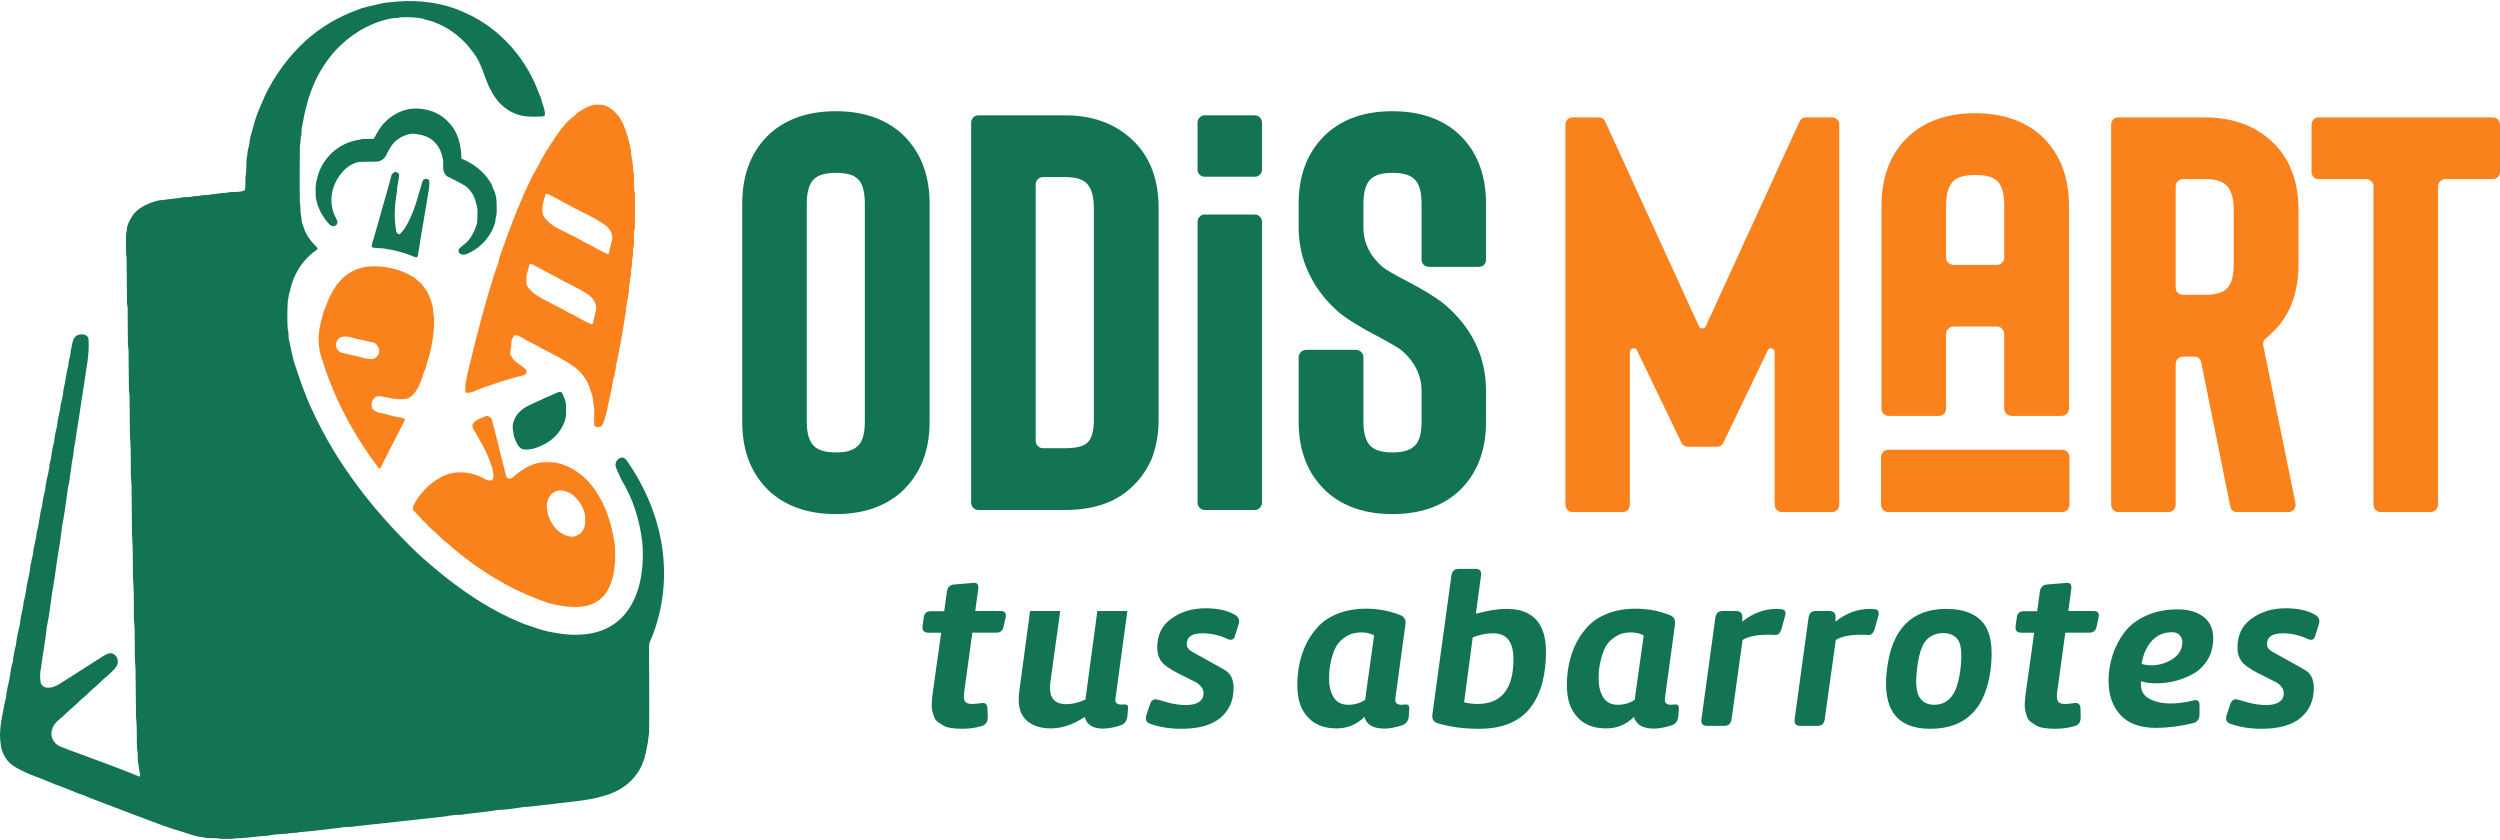
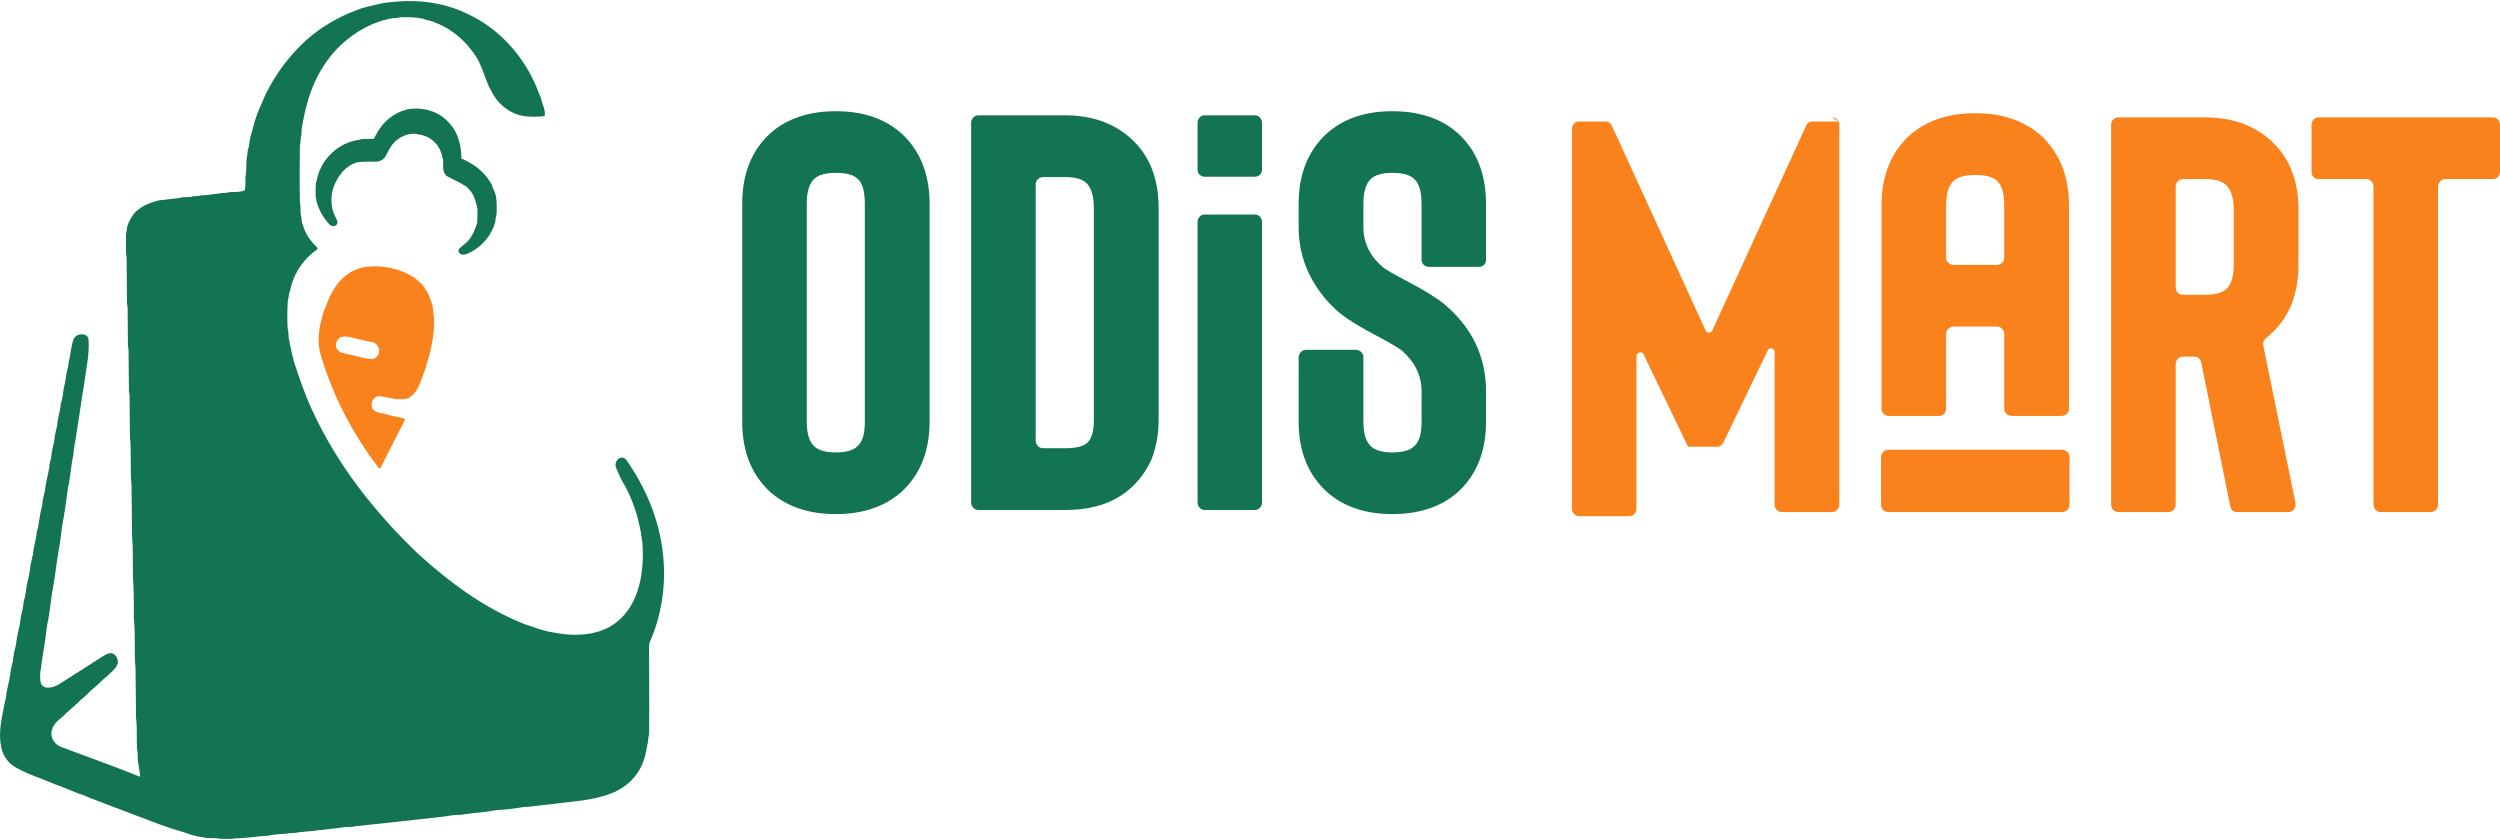
<svg xmlns="http://www.w3.org/2000/svg" xml:space="preserve" width="250px" height="84px" version="1.1" style="shape-rendering:geometricPrecision; text-rendering:geometricPrecision; image-rendering:optimizeQuality; fill-rule:evenodd; clip-rule:evenodd" viewBox="0 0 249.76 83.72">
  <defs>
    <style type="text/css"> .fil2 {fill:#137454;fill-rule:nonzero} .fil0 {fill:#137454;fill-rule:nonzero} .fil1 {fill:#FA821D;fill-rule:nonzero} </style>
  </defs>
  <g id="Capa_x0020_1">
    <g id="_2164081615056">
      <g>
        <path class="fil0" d="M39.74 0.05c2.32,-0.18 4.69,0.16 6.8,1.16 3.44,1.53 6.09,4.59 7.34,8.12 0.15,0.25 0.22,0.53 0.27,0.81 0.15,0.42 0.34,0.85 0.28,1.3 -0.11,0.05 -0.23,0.1 -0.36,0.1 -0.87,0.04 -1.79,0.06 -2.61,-0.29 -1.05,-0.41 -1.89,-1.27 -2.39,-2.27 -0.48,-0.84 -0.7,-1.79 -1.11,-2.66 -0.28,-0.73 -0.8,-1.33 -1.28,-1.93 -0.88,-0.98 -1.99,-1.78 -3.22,-2.24 -0.39,-0.2 -0.84,-0.21 -1.23,-0.39 -0.74,-0.15 -1.5,-0.16 -2.26,-0.13 -0.22,0.07 -0.44,0.08 -0.66,0.08 -1.94,0.3 -3.73,1.28 -5.17,2.61 -1.83,1.68 -3.01,3.99 -3.58,6.39 -0.15,0.57 -0.25,1.15 -0.36,1.73 -0.12,0.38 -0.02,0.8 -0.15,1.18 -0.04,0.28 0,0.57 -0.09,0.84 -0.02,1.89 -0.04,3.79 0,5.68 0.1,0.39 0.03,0.8 0.09,1.19 0.11,0.34 0.03,0.72 0.21,1.04 0.22,0.86 0.75,1.61 1.39,2.22 0.1,0.07 0.1,0.21 -0.01,0.27 -1.39,0.95 -2.37,2.49 -2.67,4.14 -0.16,0.3 -0.11,0.65 -0.22,0.97 -0.05,0.92 -0.06,1.84 -0.01,2.76 0.13,0.39 0.04,0.8 0.15,1.19 0.13,0.71 0.3,1.4 0.47,2.1 0.54,1.63 1.08,3.26 1.81,4.81 2.49,5.48 6.29,10.28 10.62,14.42 3.16,2.86 6.66,5.46 10.66,7.02 0.25,0.08 0.5,0.16 0.75,0.25 0.72,0.26 1.45,0.49 2.26,0.6 0.74,0.13 1.45,0.22 2.2,0.19 5.38,-0.06 6.88,-4.79 6.51,-9.25l-0.01 -0.06 -0.01 -0.07c-0.27,-2.14 -0.93,-4.26 -2.06,-6.09 -0.03,-0.07 -0.06,-0.13 -0.09,-0.2 -0.3,-0.63 -0.51,-1.08 -0.51,-1.26 -0.02,-0.43 0.38,-0.88 0.83,-0.74 0.17,0.1 0.31,0.26 0.41,0.43 4.44,6.51 4.28,13.16 2.23,17.88 -0.11,0.2 -0.12,0.43 -0.12,0.65 0,2.76 0.05,5.53 0.01,8.29 0.03,0.37 -0.11,0.73 -0.11,1.1 -0.16,0.7 -0.22,1.42 -0.51,2.08 -0.5,1.39 -1.67,2.49 -3.03,3.04 -1.99,0.81 -4.16,0.85 -6.25,1.15 -0.9,0.07 -1.79,0.24 -2.69,0.27 -0.87,0.15 -1.73,0.26 -2.61,0.3 -1.2,0.22 -2.41,0.28 -3.61,0.47 -0.54,0 -1.07,0.06 -1.6,0.17 -2.99,0.32 -5.98,0.67 -8.97,0.98 -0.47,0.12 -0.97,0.02 -1.44,0.14 -1.39,0.15 -2.76,0.35 -4.15,0.45 -0.39,0.12 -0.81,0.03 -1.2,0.15 -0.64,0.03 -1.28,0.06 -1.91,0.2 -1.06,0.04 -2.1,0.26 -3.17,0.26 -0.53,0.1 -1.07,0.06 -1.6,0.05 -0.56,-0.14 -1.16,0.02 -1.71,-0.15 -0.67,-0.07 -1.32,-0.29 -1.95,-0.51 -1.54,-0.43 -3.02,-1.02 -4.51,-1.58 -1.48,-0.55 -2.96,-1.14 -4.44,-1.69 -0.52,-0.17 -1,-0.46 -1.54,-0.59 -0.79,-0.32 -1.57,-0.65 -2.37,-0.93 -1.31,-0.58 -2.71,-0.98 -3.95,-1.71 -0.83,-0.46 -1.37,-1.37 -1.46,-2.31 -0.17,-1.05 0.01,-2.11 0.21,-3.14 0.1,-0.49 0.17,-0.98 0.31,-1.46 0.05,-0.77 0.31,-1.51 0.42,-2.26 0.04,-0.5 0.16,-0.98 0.29,-1.46 0.04,-0.53 0.15,-1.05 0.29,-1.56 0.08,-0.74 0.24,-1.47 0.42,-2.2 0.02,-0.7 0.31,-1.37 0.34,-2.07 0.15,-0.54 0.26,-1.09 0.31,-1.65 0.13,-0.67 0.34,-1.33 0.38,-2.02 0.1,-0.38 0.14,-0.76 0.26,-1.14 0.03,-0.73 0.32,-1.42 0.36,-2.16 0.27,-0.85 0.27,-1.76 0.54,-2.62 0.05,-0.55 0.16,-1.1 0.31,-1.64 0.05,-0.77 0.3,-1.5 0.42,-2.26 -0.01,-0.33 0.11,-0.64 0.18,-0.95 0.04,-0.55 0.16,-1.08 0.3,-1.61 0.04,-0.56 0.17,-1.11 0.31,-1.65 0.02,-0.71 0.31,-1.37 0.34,-2.07 0.15,-0.53 0.26,-1.07 0.3,-1.61 0.22,-0.72 0.22,-1.48 0.46,-2.2 0,-0.55 0.25,-1.06 0.25,-1.61 0.16,-0.47 0.12,-1.05 0.51,-1.41 0.37,-0.27 1.13,-0.28 1.26,0.26 0.13,1.54 -0.25,3.05 -0.44,4.57 -0.27,1.6 -0.48,3.21 -0.75,4.81 -0.07,0.76 -0.29,1.5 -0.33,2.27 -0.24,1.09 -0.28,2.22 -0.54,3.31 -0.16,1.3 -0.35,2.59 -0.59,3.88 -0.12,1.11 -0.3,2.21 -0.49,3.32 -0.16,1.08 -0.28,2.17 -0.5,3.25 -0.15,1.13 -0.28,2.26 -0.52,3.37 -0.13,1.4 -0.42,2.77 -0.59,4.17 -0.12,0.43 -0.08,0.89 -0.04,1.33 0.05,0.37 0.41,0.63 0.78,0.57 0.36,0.04 0.66,-0.14 0.97,-0.27 1.31,-0.82 2.61,-1.67 3.92,-2.5 0.42,-0.23 0.79,-0.59 1.29,-0.67 0.52,-0.01 0.86,0.58 0.74,1.06 -0.17,0.52 -0.65,0.82 -1,1.2 -0.42,0.31 -0.77,0.7 -1.16,1.05 -0.54,0.4 -0.96,0.94 -1.51,1.35 -0.59,0.6 -1.26,1.11 -1.85,1.71 -0.41,0.33 -0.86,0.68 -1.01,1.22 -0.2,0.48 -0.04,1.07 0.34,1.43 0.37,0.38 0.92,0.45 1.39,0.67 2.35,0.87 4.71,1.72 7.03,2.66 0.05,-0.38 -0.11,-0.73 -0.12,-1.1 -0.18,-0.54 -0.02,-1.12 -0.17,-1.66 -0.06,-1.05 0.03,-2.12 -0.1,-3.16 -0.01,-1.64 -0.04,-3.28 -0.05,-4.92 -0.16,-1.61 0.01,-3.25 -0.16,-4.87 -0.03,-1.32 0.03,-2.65 -0.09,-3.96 -0.04,-1.51 0.02,-3.02 -0.1,-4.52 -0.01,-1.64 -0.04,-3.28 -0.05,-4.92 -0.16,-1.61 0.01,-3.25 -0.16,-4.87 -0.01,-1.39 -0.03,-2.78 -0.04,-4.17 0,-0.13 -0.05,-0.26 -0.06,-0.39 -0.01,-1.37 -0.03,-2.75 -0.04,-4.12 0,-0.14 -0.05,-0.26 -0.06,-0.4 -0.01,-1.27 -0.02,-2.55 -0.03,-3.82 0,-0.13 -0.06,-0.26 -0.06,-0.39 -0.01,-1.49 -0.03,-2.98 -0.04,-4.48 -0.11,-0.76 -0.05,-1.53 -0.06,-2.3 -0.02,-0.18 0.04,-0.34 0.07,-0.5 0.01,-0.62 0.36,-1.17 0.69,-1.67 0.65,-0.76 1.62,-1.15 2.57,-1.37 0.71,-0.06 1.4,-0.18 2.11,-0.25 0.4,-0.13 0.83,-0.01 1.23,-0.14 0.22,-0.05 0.45,-0.01 0.67,-0.06 0.4,-0.12 0.82,-0.02 1.21,-0.15 0.48,-0.01 0.94,-0.15 1.42,-0.14 0.62,-0.18 1.34,0.02 1.91,-0.27 0.08,-0.44 0.02,-0.93 0.06,-1.38 0.13,-0.62 0.04,-1.26 0.12,-1.88 0.1,-0.24 0.04,-0.51 0.12,-0.76 0.14,-0.45 0.16,-0.92 0.26,-1.38 0.24,-0.69 0.36,-1.42 0.63,-2.1 0.22,-0.66 0.55,-1.27 0.8,-1.92 0.99,-2.07 2.37,-3.95 4.07,-5.51 1.49,-1.35 3.27,-2.39 5.16,-3.08 0.69,-0.3 1.44,-0.4 2.17,-0.59 0.61,-0.17 1.25,-0.18 1.88,-0.25z" />
-         <path class="fil1" d="M59.18 10.4c0.3,-0.07 0.61,-0.01 0.92,-0.03 0.75,0.09 1.3,0.66 1.77,1.21 0.62,0.98 0.92,2.16 1.16,3.28 0,0.66 0.25,1.3 0.21,1.96 0.21,0.79 0.01,1.62 0.19,2.41 0.01,1.15 0.02,2.31 0,3.46 -0.23,0.67 0.05,1.4 -0.19,2.06 -0.03,0.29 0.03,0.58 -0.03,0.87 -0.17,0.33 0.01,0.72 -0.13,1.06 -0.12,0.32 0.05,0.69 -0.12,1 -0.07,0.19 0.02,0.41 -0.05,0.6 -0.18,0.34 0.03,0.76 -0.16,1.1 -0.04,0.15 0.02,0.32 -0.07,0.47 -0.1,0.17 0.01,0.39 -0.08,0.57 -0.16,0.29 0.02,0.64 -0.13,0.92 -0.25,1.63 -0.53,3.25 -0.87,4.86 -0.15,0.27 0,0.59 -0.17,0.84 0.02,0.4 -0.23,0.75 -0.22,1.14 -0.15,0.22 -0.02,0.51 -0.16,0.73 -0.1,0.73 -0.32,1.43 -0.44,2.15 -0.18,0.5 -0.21,1.09 -0.6,1.49 -0.23,-0.02 -0.5,0.09 -0.64,-0.15 -0.07,-0.73 0.09,-1.51 -0.11,-2.24 0.03,-0.61 -0.25,-1.17 -0.43,-1.75 -0.28,-0.69 -0.74,-1.27 -1.31,-1.75 -1.05,-0.78 -2.22,-1.36 -3.39,-1.94 -0.57,-0.39 -1.24,-0.61 -1.81,-1 -0.32,-0.16 -0.63,-0.4 -1.01,-0.3 -0.04,0.23 -0.23,0.42 -0.22,0.66 0.04,0.46 -0.21,0.91 -0.07,1.35 0.1,0.09 0.16,0.21 0.22,0.33 0.37,0.43 0.91,0.66 1.29,1.07 0.1,0.1 0.07,0.26 0.04,0.38 -0.16,0.21 -0.44,0.2 -0.67,0.28 -1.23,0.31 -2.42,0.72 -3.61,1.13 -0.59,0.18 -1.14,0.59 -1.78,0.52 -0.01,-0.38 -0.08,-0.79 0.06,-1.16 0.13,-1.02 0.47,-2.01 0.69,-3.02 0.48,-1.96 1,-3.9 1.56,-5.84 0.31,-0.97 0.56,-1.96 0.95,-2.91 0.16,-0.92 0.6,-1.76 0.86,-2.66 0.34,-0.85 0.65,-1.71 0.99,-2.56 0.06,-0.3 0.29,-0.53 0.34,-0.83 0.1,-0.24 0.25,-0.47 0.3,-0.73 0.45,-0.84 0.75,-1.75 1.28,-2.55 0.42,-0.84 0.89,-1.66 1.4,-2.45 0.66,-0.98 1.27,-2.03 2.21,-2.78 0.22,-0.12 0.36,-0.33 0.55,-0.48 0.45,-0.33 0.95,-0.6 1.48,-0.77zm-4.66 8.86l0 0c-0.2,0.72 -0.51,1.5 -0.22,2.24 0.4,0.57 0.99,1.02 1.62,1.31 0.59,0.29 1.18,0.59 1.77,0.89 0.65,0.42 1.4,0.69 2.05,1.11 0.33,0.15 0.64,0.36 0.99,0.48 0.13,-0.08 0.15,-0.2 0.14,-0.34 0.13,-0.38 0.18,-0.77 0.29,-1.15 0.08,-0.51 -0.21,-0.97 -0.56,-1.31 -0.42,-0.31 -0.87,-0.58 -1.32,-0.84 -1.5,-0.73 -2.96,-1.52 -4.42,-2.32 -0.1,-0.07 -0.22,-0.07 -0.34,-0.07zm-1.61 7.03l0 0c-0.12,0.35 -0.17,0.72 -0.31,1.07 -0.01,0.3 -0.01,0.61 0,0.91 0.08,0.41 0.47,0.64 0.73,0.94 1.06,0.75 2.29,1.2 3.39,1.88 0.83,0.36 1.56,0.9 2.41,1.22 0.06,-0.07 0.16,-0.12 0.13,-0.23 0.04,-0.33 0.18,-0.65 0.22,-0.99 0.3,-0.68 -0.19,-1.4 -0.74,-1.78 -1.01,-0.69 -2.17,-1.12 -3.21,-1.76 -0.69,-0.32 -1.32,-0.73 -2.01,-1.06 -0.19,-0.09 -0.37,-0.26 -0.61,-0.2z" />
        <path class="fil0" d="M40.82 10.8c1.44,-0.22 3.04,0.22 4.02,1.35 0.94,0.94 1.24,2.31 1.26,3.6 1.15,0.46 2.21,1.25 2.86,2.32 0.14,0.18 0.24,0.38 0.27,0.61 0.45,0.73 0.39,1.63 0.39,2.45 0.01,0.3 -0.15,0.57 -0.13,0.87 -0.34,1.39 -1.34,2.57 -2.63,3.17 -0.31,0.19 -0.85,0.3 -1.04,-0.1 -0.1,-0.31 0.25,-0.48 0.43,-0.66 0.77,-0.52 1.17,-1.41 1.42,-2.26 0.01,-0.68 0.13,-1.4 -0.14,-2.04 -0.12,-0.6 -0.47,-1.14 -0.92,-1.55 -0.61,-0.42 -1.31,-0.7 -1.96,-1.06 -0.53,-0.4 -0.33,-1.11 -0.39,-1.69 -0.15,-0.61 -0.35,-1.26 -0.84,-1.69 -0.42,-0.46 -1.03,-0.72 -1.64,-0.79 -0.68,-0.2 -1.4,0.06 -1.96,0.43 -0.59,0.38 -0.94,1.02 -1.23,1.63 -0.18,0.41 -0.64,0.69 -1.08,0.66 -0.56,0 -1.11,0 -1.66,0.03 -1.3,0.28 -2.18,1.45 -2.58,2.66 -0.28,0.99 -0.21,2.1 0.32,2.99 0.05,0.16 0.19,0.33 0.09,0.49 -0.07,0.34 -0.58,0.35 -0.77,0.1 -0.69,-0.74 -1.2,-1.68 -1.36,-2.68 -0.02,-0.61 -0.08,-1.23 0.11,-1.82 0.37,-1.85 1.86,-3.4 3.69,-3.85 0.28,-0.08 0.57,-0.09 0.85,-0.19 0.38,0 0.77,0.01 1.15,-0.02 0.31,-0.59 0.63,-1.18 1.11,-1.65 0.63,-0.67 1.47,-1.12 2.36,-1.31z" />
-         <path class="fil0" d="M39.39 17.1c0.19,-0.1 0.34,0.08 0.48,0.18 0.01,0.58 -0.21,1.13 -0.21,1.7 -0.22,1.29 -0.32,2.63 -0.09,3.92 0,0.2 0.16,0.45 0.38,0.39 0.38,-0.36 0.65,-0.82 0.88,-1.29 0.66,-1.25 0.96,-2.65 1.38,-3.99 0.1,-0.28 0.52,-0.33 0.67,-0.08 0.08,0.66 -0.13,1.31 -0.21,1.96 -0.26,1.65 -0.58,3.29 -0.82,4.95 -0.1,0.25 -0.02,0.54 -0.18,0.77 -0.22,0.01 -0.41,-0.11 -0.61,-0.19 -0.79,-0.28 -1.6,-0.54 -2.44,-0.64 -0.48,-0.14 -1,-0.03 -1.48,-0.18 -0.01,-0.25 0.06,-0.5 0.15,-0.73 0.58,-2.11 1.22,-4.2 1.78,-6.3 0,-0.21 0.16,-0.36 0.32,-0.47z" />
        <path class="fil1" d="M36.5 26.56c1.72,-0.21 3.54,0.17 4.98,1.14 0.2,0.16 0.35,0.37 0.58,0.49 0.39,0.51 0.82,1.05 0.96,1.7 0.29,0.57 0.24,1.22 0.35,1.84 0.04,1.6 -0.3,3.19 -0.79,4.71 -0.03,0.37 -0.29,0.67 -0.34,1.04 -0.32,0.83 -0.63,1.79 -1.48,2.22 -0.97,0.26 -1.95,-0.11 -2.9,-0.23 -0.64,0.03 -0.93,0.84 -0.6,1.34 0.25,0.21 0.56,0.38 0.91,0.37 0.6,0.15 1.2,0.35 1.82,0.43 0.17,0.08 0.38,0.03 0.48,0.22 -0.78,1.49 -1.53,2.99 -2.29,4.48 -0.11,0.15 -0.09,0.47 -0.35,0.35 -2.51,-3.31 -4.5,-7.03 -5.7,-11.01 -0.33,-0.93 -0.37,-1.95 -0.21,-2.92 0.09,-0.62 0.3,-1.22 0.45,-1.84 0.03,-0.07 0.08,-0.13 0.12,-0.2 0.44,-1.32 1.12,-2.64 2.29,-3.44 0.52,-0.36 1.11,-0.57 1.72,-0.69zm-2.42 7.01l0 0c-0.37,0.16 -0.57,0.58 -0.52,0.97 0.12,0.32 0.38,0.61 0.74,0.63 0.62,0.18 1.27,0.28 1.9,0.46 0.47,0.06 1.08,0.34 1.44,-0.1 0.53,-0.47 0.13,-1.4 -0.53,-1.47 -0.37,0 -0.69,-0.19 -1.06,-0.22 -0.65,-0.09 -1.31,-0.45 -1.97,-0.27z" />
-         <path class="fil0" d="M55.76 39.09c0.14,-0.07 0.35,-0.05 0.42,0.1 0.14,0.37 0.34,0.72 0.36,1.12 0.02,0.42 0.03,0.84 -0.01,1.26 -0.26,1.22 -1.16,2.26 -2.28,2.78 -0.64,0.31 -1.35,0.57 -2.08,0.42 -0.49,-0.27 -0.65,-0.81 -0.83,-1.3 -0.04,-0.44 -0.21,-0.89 -0.06,-1.32 0.18,-0.83 0.86,-1.44 1.61,-1.77 0.54,-0.29 1.13,-0.49 1.67,-0.78 0.42,-0.12 0.78,-0.38 1.2,-0.51z" />
-         <path class="fil1" d="M48.44 41.51c0.35,-0.16 0.68,0.12 0.74,0.46 0.46,1.72 0.86,3.45 1.3,5.16 0.03,0.2 0.08,0.42 0.24,0.55 0.18,0.06 0.4,0.05 0.53,-0.1 0.82,-0.74 1.8,-1.38 2.92,-1.49 0.42,-0.03 0.84,-0.02 1.26,0.01 1.35,0.24 2.56,1.02 3.46,2.03 1.47,1.72 2.23,3.95 2.52,6.16 0.23,2.8 -0.28,6.25 -3.83,6.24 -0.57,0.04 -1.13,-0.05 -1.69,-0.15 -1.13,-0.14 -2.17,-0.64 -3.23,-1.05 -2.96,-1.29 -5.68,-3.11 -8.09,-5.26 -0.52,-0.36 -0.89,-0.89 -1.4,-1.25 -0.66,-0.64 -1.29,-1.3 -1.9,-1.98 -0.12,-0.33 0.16,-0.59 0.27,-0.87 0.59,-0.94 1.39,-1.77 2.37,-2.31 1.15,-0.73 2.64,-0.72 3.88,-0.22 0.46,0.15 0.87,0.57 1.39,0.44 0.26,-0.41 0.02,-0.89 -0.01,-1.33 -0.18,-0.23 -0.16,-0.53 -0.31,-0.78 -0.33,-0.89 -0.82,-1.7 -1.28,-2.53 -0.17,-0.28 -0.41,-0.57 -0.38,-0.92 0.22,-0.48 0.8,-0.6 1.24,-0.81zm7.23 7.43c-0.72,0.16 -1.09,0.98 -1.04,1.66 0.05,0.98 0.57,1.93 1.35,2.51 0.44,0.28 0.96,0.48 1.48,0.37 0.25,-0.15 0.57,-0.21 0.7,-0.5 0.4,-0.47 0.3,-1.12 0.28,-1.68 -0.19,-0.83 -0.69,-1.58 -1.38,-2.08 -0.43,-0.21 -0.9,-0.44 -1.39,-0.28z" />
      </g>
      <g>
        <g>
          <path class="fil2" d="M90.04 13.21c1.89,1.73 2.83,4.08 2.83,7.05l0 21.77c0,2.96 -0.94,5.3 -2.83,7.03 -1.67,1.47 -3.85,2.2 -6.53,2.2 -2.7,0 -4.88,-0.73 -6.55,-2.2 -1.87,-1.71 -2.81,-4.05 -2.81,-7.03l0 -21.77c0,-2.99 0.94,-5.34 2.81,-7.05 1.67,-1.47 3.85,-2.2 6.55,-2.2 2.68,0 4.86,0.73 6.53,2.2zm-3.64 28.82l0 -21.77c0,-1.27 -0.25,-2.11 -0.74,-2.51 -0.4,-0.39 -1.12,-0.58 -2.15,-0.58 -0.99,0 -1.7,0.19 -2.14,0.58 -0.52,0.46 -0.77,1.29 -0.77,2.51l0 21.77c0,1.2 0.25,2.02 0.77,2.48 0.44,0.39 1.15,0.59 2.14,0.59 1,0 1.7,-0.2 2.12,-0.59 0.51,-0.4 0.77,-1.23 0.77,-2.48zm38.96 -20.7c0.21,0 0.38,0.07 0.51,0.22 0.14,0.14 0.21,0.32 0.21,0.52l0 28.04c0,0.19 -0.07,0.37 -0.21,0.52 -0.13,0.14 -0.3,0.22 -0.51,0.22l-5.01 0c-0.2,0 -0.37,-0.08 -0.5,-0.22 -0.15,-0.15 -0.21,-0.33 -0.21,-0.52l0 -28.04c0,-0.2 0.06,-0.38 0.21,-0.52 0.13,-0.15 0.3,-0.22 0.5,-0.22l5.01 0zm0 -9.91c0.21,0 0.38,0.07 0.51,0.22 0.14,0.15 0.21,0.32 0.21,0.52l0 4.68c0,0.2 -0.07,0.37 -0.21,0.51 -0.13,0.14 -0.3,0.21 -0.51,0.21l-5.01 0c-0.2,0 -0.37,-0.07 -0.5,-0.21 -0.15,-0.14 -0.21,-0.31 -0.21,-0.51l0 -4.68c0,-0.2 0.06,-0.37 0.21,-0.52 0.13,-0.15 0.3,-0.22 0.5,-0.22l5.01 0zm17.41 15.14c-0.21,0 -0.38,-0.06 -0.53,-0.2 -0.15,-0.14 -0.22,-0.31 -0.22,-0.51l0 -5.59c0,-1.25 -0.26,-2.09 -0.77,-2.51 -0.42,-0.39 -1.14,-0.58 -2.15,-0.58 -0.97,0 -1.68,0.19 -2.12,0.58 -0.51,0.46 -0.77,1.29 -0.77,2.51l0 2.34c0,1.58 0.67,2.92 1.98,4.02 0.33,0.25 1.05,0.67 2.13,1.24 1.87,0.97 3.2,1.79 3.99,2.44 2.77,2.35 4.15,5.25 4.15,8.68l0 3.05c0,2.98 -0.94,5.32 -2.81,7.03 -1.66,1.47 -3.85,2.2 -6.55,2.2 -2.68,0 -4.86,-0.73 -6.52,-2.2 -1.9,-1.73 -2.84,-4.07 -2.84,-7.03l0 -6.43c0,-0.21 0.08,-0.38 0.22,-0.53 0.15,-0.14 0.33,-0.22 0.52,-0.22l4.99 0c0.2,0 0.37,0.08 0.52,0.22 0.15,0.15 0.22,0.32 0.22,0.53l0 6.43c0,1.2 0.26,2.02 0.77,2.48 0.44,0.39 1.15,0.59 2.12,0.59 1.01,0 1.73,-0.2 2.15,-0.59 0.51,-0.4 0.77,-1.23 0.77,-2.48l0 -3.05c0,-1.56 -0.66,-2.91 -1.98,-4.07 -0.33,-0.26 -1.1,-0.71 -2.29,-1.35 -1.68,-0.87 -2.97,-1.65 -3.85,-2.34 -1.32,-1.1 -2.35,-2.41 -3.09,-3.91 -0.71,-1.45 -1.07,-3.02 -1.07,-4.71l0 -2.34c0,-2.97 0.94,-5.32 2.84,-7.05 1.66,-1.47 3.84,-2.2 6.52,-2.2 2.7,0 4.89,0.73 6.55,2.2 1.87,1.71 2.81,4.06 2.81,7.05l0 5.59c0,0.2 -0.06,0.37 -0.2,0.51 -0.14,0.14 -0.31,0.2 -0.51,0.2l-4.98 0zm-29.85 -12.88c1.89,1.67 2.83,4 2.83,6.99l0 21.15c0,1.43 -0.23,2.73 -0.69,3.91 -0.52,1.21 -1.27,2.22 -2.2,3.02 -1.58,1.4 -3.74,2.1 -6.47,2.1l-8.65 0c-0.2,0 -0.37,-0.08 -0.51,-0.22 -0.13,-0.15 -0.21,-0.33 -0.21,-0.52l0 -37.95c0,-0.2 0.08,-0.37 0.21,-0.52 0.14,-0.15 0.31,-0.22 0.51,-0.22l8.65 0c2.65,0 4.82,0.75 6.53,2.26zm-3.64 28.14l0 -21.15c0,-1.18 -0.25,-2.01 -0.77,-2.51 -0.44,-0.39 -1.15,-0.57 -2.12,-0.57l-2.17 0c-0.21,0 -0.38,0.07 -0.53,0.21 -0.14,0.15 -0.22,0.33 -0.22,0.53l0 25.61c0,0.2 0.08,0.38 0.22,0.52 0.15,0.15 0.32,0.22 0.53,0.22l2.17 0c1.07,0 1.8,-0.17 2.2,-0.52 0.47,-0.39 0.69,-1.17 0.69,-2.34z" />
-           <path class="fil1" d="M183.01 11.63c0.21,0 0.38,0.06 0.53,0.21 0.15,0.15 0.21,0.32 0.21,0.53l0 37.94c0,0.2 -0.06,0.38 -0.21,0.53 -0.15,0.14 -0.32,0.22 -0.53,0.22l-4.98 0c-0.21,0 -0.37,-0.08 -0.53,-0.22 -0.14,-0.15 -0.21,-0.33 -0.21,-0.53l0 -15.22c0,-0.21 -0.1,-0.33 -0.29,-0.38 -0.19,-0.05 -0.33,0.03 -0.4,0.21l-4.43 9.2c-0.14,0.27 -0.35,0.41 -0.66,0.41l-2.87 0c-0.31,0 -0.53,-0.14 -0.66,-0.41l-4.43 -9.2c-0.08,-0.18 -0.21,-0.26 -0.42,-0.21 -0.19,0.05 -0.3,0.17 -0.3,0.38l0 15.22c0,0.2 -0.07,0.38 -0.2,0.53 -0.14,0.14 -0.31,0.22 -0.51,0.22l-5.02 0c-0.2,0 -0.37,-0.08 -0.51,-0.22 -0.13,-0.15 -0.2,-0.33 -0.2,-0.53l0 -37.94c0,-0.21 0.07,-0.38 0.2,-0.53 0.14,-0.15 0.31,-0.21 0.51,-0.21l2.62 0c0.31,0 0.53,0.14 0.66,0.44l9.36 20.45c0.08,0.13 0.19,0.2 0.33,0.2 0.15,0 0.26,-0.07 0.33,-0.2l9.37 -20.45c0.12,-0.3 0.35,-0.44 0.66,-0.44l2.58 0zm43.79 21.69c-0.19,0.19 -0.33,0.31 -0.44,0.39 -0.23,0.17 -0.3,0.4 -0.25,0.71l3.22 15.75c0.04,0.23 -0.01,0.43 -0.15,0.61 -0.14,0.18 -0.33,0.28 -0.56,0.28l-5.1 0c-0.4,0 -0.64,-0.2 -0.71,-0.59l-2.9 -14.37c-0.09,-0.38 -0.33,-0.57 -0.71,-0.57l-1.1 0c-0.21,0 -0.38,0.07 -0.53,0.22 -0.14,0.15 -0.21,0.32 -0.21,0.52l0 14.04c0,0.2 -0.08,0.38 -0.21,0.53 -0.14,0.14 -0.31,0.22 -0.51,0.22l-5.02 0c-0.19,0 -0.36,-0.08 -0.51,-0.22 -0.13,-0.15 -0.2,-0.33 -0.2,-0.53l0 -37.94c0,-0.21 0.07,-0.38 0.2,-0.53 0.15,-0.15 0.32,-0.21 0.51,-0.21l8.65 0c2.65,0 4.82,0.75 6.53,2.25 1.89,1.68 2.83,4.01 2.83,7l0 5.39c0,3.04 -0.94,5.39 -2.83,7.05zm-3.64 -7.05l0 -5.39c0,-1.18 -0.25,-2.01 -0.77,-2.51 -0.44,-0.39 -1.14,-0.58 -2.12,-0.58l-2.17 0c-0.21,0 -0.38,0.08 -0.53,0.22 -0.14,0.15 -0.21,0.33 -0.21,0.53l0 10.1c0,0.21 0.07,0.38 0.21,0.51 0.15,0.14 0.32,0.2 0.53,0.2l2.17 0c1,0 1.71,-0.18 2.15,-0.57 0.5,-0.44 0.74,-1.28 0.74,-2.51zm25.86 -14.64c0.21,0 0.38,0.06 0.53,0.21 0.14,0.15 0.21,0.32 0.21,0.53l0 4.71c0,0.2 -0.07,0.37 -0.21,0.51 -0.15,0.14 -0.32,0.2 -0.53,0.2l-4.71 0c-0.2,0 -0.37,0.08 -0.52,0.22 -0.15,0.15 -0.22,0.33 -0.22,0.53l0 31.77c0,0.2 -0.08,0.38 -0.22,0.53 -0.15,0.14 -0.33,0.22 -0.52,0.22l-4.98 0c-0.21,0 -0.38,-0.08 -0.52,-0.22 -0.13,-0.15 -0.21,-0.33 -0.21,-0.53l0 -31.77c0,-0.2 -0.06,-0.38 -0.21,-0.53 -0.16,-0.14 -0.32,-0.22 -0.53,-0.22l-4.73 0c-0.21,0 -0.37,-0.06 -0.52,-0.2 -0.13,-0.14 -0.2,-0.31 -0.2,-0.51l0 -4.71c0,-0.21 0.07,-0.38 0.2,-0.53 0.15,-0.15 0.31,-0.21 0.52,-0.21l17.37 0zm-60.33 29.82c-0.2,0 -0.37,-0.07 -0.51,-0.21 -0.14,-0.14 -0.21,-0.31 -0.21,-0.51l0 -20.27c0,-2.99 0.94,-5.34 2.82,-7.05 1.67,-1.46 3.85,-2.2 6.55,-2.2 2.67,0 4.86,0.74 6.53,2.2 1.89,1.73 2.83,4.08 2.83,7.05l0 20.27c0,0.2 -0.07,0.37 -0.22,0.51 -0.15,0.14 -0.32,0.21 -0.53,0.21l-4.98 0c-0.2,0 -0.37,-0.07 -0.52,-0.21 -0.14,-0.14 -0.22,-0.31 -0.22,-0.51l0 -7.47c0,-0.19 -0.07,-0.37 -0.21,-0.51 -0.14,-0.15 -0.31,-0.23 -0.5,-0.23l-4.36 0c-0.2,0 -0.37,0.08 -0.52,0.23 -0.15,0.14 -0.22,0.32 -0.22,0.51l0 7.47c0,0.2 -0.07,0.37 -0.2,0.51 -0.15,0.14 -0.31,0.21 -0.51,0.21l-5.02 0zm5.73 -20.99l0 5.18c0,0.2 0.07,0.37 0.22,0.51 0.15,0.14 0.32,0.21 0.52,0.21l4.36 0c0.19,0 0.36,-0.07 0.5,-0.21 0.14,-0.14 0.21,-0.31 0.21,-0.51l0 -5.18c0,-1.27 -0.25,-2.1 -0.74,-2.51 -0.41,-0.38 -1.12,-0.57 -2.15,-0.57 -0.99,0 -1.7,0.19 -2.15,0.57 -0.51,0.46 -0.77,1.3 -0.77,2.51zm11.59 24.37c0.21,0 0.38,0.08 0.53,0.22 0.14,0.15 0.21,0.32 0.21,0.53l0 4.73c0,0.2 -0.07,0.38 -0.21,0.53 -0.15,0.14 -0.32,0.22 -0.53,0.22l-17.38 0c-0.19,0 -0.36,-0.08 -0.5,-0.22 -0.14,-0.15 -0.21,-0.33 -0.21,-0.53l0 -4.73c0,-0.21 0.07,-0.38 0.21,-0.53 0.14,-0.14 0.31,-0.22 0.5,-0.22l17.38 0z" />
+           <path class="fil1" d="M183.01 11.63c0.21,0 0.38,0.06 0.53,0.21 0.15,0.15 0.21,0.32 0.21,0.53l0 37.94c0,0.2 -0.06,0.38 -0.21,0.53 -0.15,0.14 -0.32,0.22 -0.53,0.22l-4.98 0c-0.21,0 -0.37,-0.08 -0.53,-0.22 -0.14,-0.15 -0.21,-0.33 -0.21,-0.53l0 -15.22c0,-0.21 -0.1,-0.33 -0.29,-0.38 -0.19,-0.05 -0.33,0.03 -0.4,0.21l-4.43 9.2c-0.14,0.27 -0.35,0.41 -0.66,0.41l-2.87 0l-4.43 -9.2c-0.08,-0.18 -0.21,-0.26 -0.42,-0.21 -0.19,0.05 -0.3,0.17 -0.3,0.38l0 15.22c0,0.2 -0.07,0.38 -0.2,0.53 -0.14,0.14 -0.31,0.22 -0.51,0.22l-5.02 0c-0.2,0 -0.37,-0.08 -0.51,-0.22 -0.13,-0.15 -0.2,-0.33 -0.2,-0.53l0 -37.94c0,-0.21 0.07,-0.38 0.2,-0.53 0.14,-0.15 0.31,-0.21 0.51,-0.21l2.62 0c0.31,0 0.53,0.14 0.66,0.44l9.36 20.45c0.08,0.13 0.19,0.2 0.33,0.2 0.15,0 0.26,-0.07 0.33,-0.2l9.37 -20.45c0.12,-0.3 0.35,-0.44 0.66,-0.44l2.58 0zm43.79 21.69c-0.19,0.19 -0.33,0.31 -0.44,0.39 -0.23,0.17 -0.3,0.4 -0.25,0.71l3.22 15.75c0.04,0.23 -0.01,0.43 -0.15,0.61 -0.14,0.18 -0.33,0.28 -0.56,0.28l-5.1 0c-0.4,0 -0.64,-0.2 -0.71,-0.59l-2.9 -14.37c-0.09,-0.38 -0.33,-0.57 -0.71,-0.57l-1.1 0c-0.21,0 -0.38,0.07 -0.53,0.22 -0.14,0.15 -0.21,0.32 -0.21,0.52l0 14.04c0,0.2 -0.08,0.38 -0.21,0.53 -0.14,0.14 -0.31,0.22 -0.51,0.22l-5.02 0c-0.19,0 -0.36,-0.08 -0.51,-0.22 -0.13,-0.15 -0.2,-0.33 -0.2,-0.53l0 -37.94c0,-0.21 0.07,-0.38 0.2,-0.53 0.15,-0.15 0.32,-0.21 0.51,-0.21l8.65 0c2.65,0 4.82,0.75 6.53,2.25 1.89,1.68 2.83,4.01 2.83,7l0 5.39c0,3.04 -0.94,5.39 -2.83,7.05zm-3.64 -7.05l0 -5.39c0,-1.18 -0.25,-2.01 -0.77,-2.51 -0.44,-0.39 -1.14,-0.58 -2.12,-0.58l-2.17 0c-0.21,0 -0.38,0.08 -0.53,0.22 -0.14,0.15 -0.21,0.33 -0.21,0.53l0 10.1c0,0.21 0.07,0.38 0.21,0.51 0.15,0.14 0.32,0.2 0.53,0.2l2.17 0c1,0 1.71,-0.18 2.15,-0.57 0.5,-0.44 0.74,-1.28 0.74,-2.51zm25.86 -14.64c0.21,0 0.38,0.06 0.53,0.21 0.14,0.15 0.21,0.32 0.21,0.53l0 4.71c0,0.2 -0.07,0.37 -0.21,0.51 -0.15,0.14 -0.32,0.2 -0.53,0.2l-4.71 0c-0.2,0 -0.37,0.08 -0.52,0.22 -0.15,0.15 -0.22,0.33 -0.22,0.53l0 31.77c0,0.2 -0.08,0.38 -0.22,0.53 -0.15,0.14 -0.33,0.22 -0.52,0.22l-4.98 0c-0.21,0 -0.38,-0.08 -0.52,-0.22 -0.13,-0.15 -0.21,-0.33 -0.21,-0.53l0 -31.77c0,-0.2 -0.06,-0.38 -0.21,-0.53 -0.16,-0.14 -0.32,-0.22 -0.53,-0.22l-4.73 0c-0.21,0 -0.37,-0.06 -0.52,-0.2 -0.13,-0.14 -0.2,-0.31 -0.2,-0.51l0 -4.71c0,-0.21 0.07,-0.38 0.2,-0.53 0.15,-0.15 0.31,-0.21 0.52,-0.21l17.37 0zm-60.33 29.82c-0.2,0 -0.37,-0.07 -0.51,-0.21 -0.14,-0.14 -0.21,-0.31 -0.21,-0.51l0 -20.27c0,-2.99 0.94,-5.34 2.82,-7.05 1.67,-1.46 3.85,-2.2 6.55,-2.2 2.67,0 4.86,0.74 6.53,2.2 1.89,1.73 2.83,4.08 2.83,7.05l0 20.27c0,0.2 -0.07,0.37 -0.22,0.51 -0.15,0.14 -0.32,0.21 -0.53,0.21l-4.98 0c-0.2,0 -0.37,-0.07 -0.52,-0.21 -0.14,-0.14 -0.22,-0.31 -0.22,-0.51l0 -7.47c0,-0.19 -0.07,-0.37 -0.21,-0.51 -0.14,-0.15 -0.31,-0.23 -0.5,-0.23l-4.36 0c-0.2,0 -0.37,0.08 -0.52,0.23 -0.15,0.14 -0.22,0.32 -0.22,0.51l0 7.47c0,0.2 -0.07,0.37 -0.2,0.51 -0.15,0.14 -0.31,0.21 -0.51,0.21l-5.02 0zm5.73 -20.99l0 5.18c0,0.2 0.07,0.37 0.22,0.51 0.15,0.14 0.32,0.21 0.52,0.21l4.36 0c0.19,0 0.36,-0.07 0.5,-0.21 0.14,-0.14 0.21,-0.31 0.21,-0.51l0 -5.18c0,-1.27 -0.25,-2.1 -0.74,-2.51 -0.41,-0.38 -1.12,-0.57 -2.15,-0.57 -0.99,0 -1.7,0.19 -2.15,0.57 -0.51,0.46 -0.77,1.3 -0.77,2.51zm11.59 24.37c0.21,0 0.38,0.08 0.53,0.22 0.14,0.15 0.21,0.32 0.21,0.53l0 4.73c0,0.2 -0.07,0.38 -0.21,0.53 -0.15,0.14 -0.32,0.22 -0.53,0.22l-17.38 0c-0.19,0 -0.36,-0.08 -0.5,-0.22 -0.14,-0.15 -0.21,-0.33 -0.21,-0.53l0 -4.73c0,-0.21 0.07,-0.38 0.21,-0.53 0.14,-0.14 0.31,-0.22 0.5,-0.22l17.38 0z" />
        </g>
-         <path class="fil0" d="M93.24 68.71l0.79 -5.6 -1.3 0c-0.43,0 -0.62,-0.23 -0.56,-0.68l0.11 -0.8c0.05,-0.45 0.28,-0.67 0.72,-0.67l1.33 0 0.27 -1.95c0.06,-0.46 0.31,-0.7 0.76,-0.72l1.81 -0.15c0.23,-0.03 0.38,0 0.47,0.1 0.09,0.09 0.12,0.26 0.09,0.5l-0.3 2.2 2.53 0c0.44,0 0.6,0.22 0.5,0.67l-0.18 0.82c-0.06,0.45 -0.32,0.68 -0.76,0.68l-2.38 0 -0.81 5.91c-0.06,0.43 -0.04,0.74 0.06,0.93 0.11,0.18 0.34,0.28 0.7,0.28 0.25,0 0.57,-0.03 0.96,-0.09 0.39,-0.06 0.59,0.12 0.6,0.56l0.03 0.87c0,0.46 -0.21,0.75 -0.61,0.87 -0.6,0.18 -1.24,0.27 -1.95,0.27 -0.42,0 -0.79,-0.03 -1.12,-0.08 -0.33,-0.05 -0.61,-0.14 -0.82,-0.28 -0.22,-0.13 -0.4,-0.26 -0.55,-0.38 -0.15,-0.12 -0.27,-0.3 -0.34,-0.54 -0.08,-0.23 -0.13,-0.43 -0.17,-0.59 -0.04,-0.16 -0.05,-0.39 -0.03,-0.69 0.01,-0.31 0.03,-0.54 0.05,-0.69 0.02,-0.16 0.06,-0.41 0.1,-0.75zm15.13 2.81c-1.13,0.76 -2.26,1.15 -3.39,1.15 -1.1,0 -1.95,-0.31 -2.54,-0.91 -0.59,-0.61 -0.79,-1.56 -0.6,-2.88l1.07 -7.94 3.01 0 -0.99 7.15c-0.18,1.44 0.35,2.16 1.6,2.16 0.61,0 1.25,-0.16 1.91,-0.47l1.19 -8.84 3 0 -1.19 8.74c-0.08,0.41 0.13,0.61 0.6,0.61 0.05,0 0.12,0 0.22,-0.01 0.09,-0.01 0.16,-0.01 0.19,0 0.03,0.01 0.07,0.02 0.13,0.05 0.06,0.02 0.1,0.07 0.11,0.14 0.02,0.08 0.02,0.17 0,0.29l-0.06 0.7c-0.05,0.47 -0.27,0.78 -0.68,0.91 -0.65,0.21 -1.23,0.32 -1.74,0.32 -1.04,0 -1.65,-0.39 -1.84,-1.17zm15.36 -9.22l-0.36 1.16c-0.11,0.36 -0.37,0.45 -0.76,0.27 -0.8,-0.37 -1.62,-0.56 -2.46,-0.56 -1.06,0 -1.59,0.36 -1.59,1.08 0,0.31 0.18,0.57 0.55,0.77 0.37,0.21 0.84,0.47 1.42,0.79 0.41,0.23 0.72,0.4 0.92,0.51 0.2,0.11 0.48,0.27 0.82,0.46 0.35,0.19 0.6,0.45 0.75,0.76 0.15,0.31 0.22,0.67 0.22,1.07 0,1.27 -0.44,2.27 -1.31,3 -0.87,0.73 -2.17,1.1 -3.91,1.1 -1.16,0 -2.21,-0.17 -3.15,-0.51 -0.38,-0.14 -0.48,-0.45 -0.32,-0.92l0.34 -1.03c0.15,-0.42 0.41,-0.57 0.78,-0.45 0.02,0 0.14,0.03 0.37,0.1 0.23,0.07 0.45,0.13 0.66,0.19 0.21,0.06 0.48,0.12 0.81,0.17 0.33,0.05 0.63,0.08 0.89,0.08 1.23,0 1.84,-0.41 1.84,-1.21 0,-0.23 -0.09,-0.45 -0.26,-0.65 -0.18,-0.2 -0.35,-0.34 -0.53,-0.43 -0.18,-0.09 -0.48,-0.24 -0.89,-0.45 -0.48,-0.24 -0.83,-0.42 -1.07,-0.54 -0.23,-0.12 -0.53,-0.3 -0.88,-0.54 -0.37,-0.25 -0.62,-0.53 -0.77,-0.84 -0.15,-0.31 -0.23,-0.67 -0.23,-1.07 0,-1.27 0.47,-2.25 1.43,-2.92 0.95,-0.68 2.08,-1.02 3.38,-1.02 1.21,0 2.19,0.21 2.95,0.65 0.39,0.22 0.51,0.55 0.36,0.98zm12.65 7.52l0.9 -6.44c-0.36,-0.2 -0.79,-0.3 -1.28,-0.3 -0.6,0 -1.11,0.14 -1.53,0.42 -0.43,0.27 -0.75,0.59 -0.96,0.95 -0.2,0.36 -0.37,0.79 -0.49,1.29 -0.12,0.5 -0.19,0.88 -0.21,1.15 -0.02,0.27 -0.03,0.54 -0.03,0.81 0,0.76 0.15,1.38 0.47,1.88 0.31,0.49 0.79,0.73 1.45,0.73 0.61,0 1.17,-0.16 1.68,-0.49zm-0.07 1.7c-0.76,0.76 -1.68,1.15 -2.77,1.15 -1.09,0 -1.95,-0.28 -2.59,-0.84 -0.63,-0.56 -1.04,-1.27 -1.21,-2.11 -0.17,-0.84 -0.18,-1.8 -0.03,-2.87 0.12,-0.83 0.33,-1.58 0.63,-2.28 0.29,-0.69 0.7,-1.34 1.22,-1.93 0.51,-0.6 1.19,-1.07 2.03,-1.41 0.85,-0.35 1.81,-0.52 2.9,-0.52 1.21,0 2.35,0.22 3.43,0.65 0.39,0.16 0.55,0.47 0.49,0.91l-1.01 7.41c-0.06,0.42 0.15,0.63 0.63,0.63l0.22 -0.02c0.21,-0.03 0.36,-0.01 0.44,0.05 0.08,0.06 0.12,0.2 0.1,0.42l-0.04 0.7c-0.05,0.47 -0.28,0.78 -0.7,0.91 -0.66,0.21 -1.24,0.32 -1.74,0.32 -1.12,0 -1.79,-0.39 -2,-1.17zm11.65 -14.13l-0.51 3.82c1.22,-0.32 2.23,-0.48 3.06,-0.48 2.62,0 3.94,1.43 3.94,4.28 0,1.12 -0.12,2.13 -0.35,3.03 -0.23,0.91 -0.6,1.72 -1.11,2.43 -0.51,0.72 -1.2,1.27 -2.08,1.66 -0.88,0.39 -1.93,0.58 -3.16,0.58 -1.55,0 -2.93,-0.19 -4.14,-0.56 -0.4,-0.13 -0.57,-0.42 -0.51,-0.87l1.9 -13.88c0.06,-0.45 0.3,-0.67 0.73,-0.67l1.68 0c0.42,0 0.61,0.22 0.55,0.66zm-0.83 6.19l-0.86 6.48c0.45,0.11 0.89,0.17 1.33,0.17 2.4,0 3.6,-1.5 3.6,-4.48 0,-1.72 -0.67,-2.58 -2.01,-2.58 -0.71,0 -1.39,0.14 -2.06,0.41zm16.18 6.24l0.9 -6.44c-0.36,-0.2 -0.79,-0.3 -1.28,-0.3 -0.6,0 -1.11,0.14 -1.53,0.42 -0.43,0.27 -0.75,0.59 -0.96,0.95 -0.2,0.36 -0.37,0.79 -0.49,1.29 -0.12,0.5 -0.19,0.88 -0.21,1.15 -0.02,0.27 -0.03,0.54 -0.03,0.81 0,0.76 0.15,1.38 0.47,1.88 0.31,0.49 0.79,0.73 1.45,0.73 0.61,0 1.17,-0.16 1.68,-0.49zm-0.07 1.7c-0.76,0.76 -1.68,1.15 -2.77,1.15 -1.09,0 -1.95,-0.28 -2.59,-0.84 -0.63,-0.56 -1.04,-1.27 -1.21,-2.11 -0.17,-0.84 -0.18,-1.8 -0.03,-2.87 0.12,-0.83 0.33,-1.58 0.63,-2.28 0.29,-0.69 0.7,-1.34 1.22,-1.93 0.51,-0.6 1.19,-1.07 2.03,-1.41 0.85,-0.35 1.81,-0.52 2.9,-0.52 1.21,0 2.35,0.22 3.43,0.65 0.38,0.16 0.55,0.47 0.49,0.91l-1.01 7.41c-0.06,0.42 0.15,0.63 0.63,0.63l0.22 -0.02c0.21,-0.03 0.36,-0.01 0.44,0.05 0.08,0.06 0.11,0.2 0.1,0.42l-0.05 0.7c-0.04,0.47 -0.27,0.78 -0.69,0.91 -0.66,0.21 -1.24,0.32 -1.75,0.32 -1.11,0 -1.78,-0.39 -1.99,-1.17zm10.85 -7.68l-1.1 7.9c-0.06,0.46 -0.3,0.68 -0.73,0.68l-1.7 0c-0.45,0 -0.64,-0.22 -0.58,-0.67l1.39 -10.14c0.06,-0.45 0.3,-0.67 0.73,-0.67l1.33 0c0.44,0 0.65,0.22 0.64,0.67l-0.02 0.4c1.06,-0.85 2.21,-1.28 3.44,-1.28l0.47 0.03c0.39,0.04 0.51,0.29 0.36,0.73l-0.33 1.21c-0.14,0.47 -0.37,0.68 -0.7,0.63 -0.18,-0.01 -0.37,-0.02 -0.58,-0.02 -1.21,0 -2.08,0.18 -2.62,0.53zm9.31 0l-1.1 7.9c-0.06,0.46 -0.3,0.68 -0.73,0.68l-1.7 0c-0.45,0 -0.64,-0.22 -0.58,-0.67l1.39 -10.14c0.06,-0.45 0.3,-0.67 0.73,-0.67l1.33 0c0.44,0 0.66,0.22 0.64,0.67l-0.02 0.4c1.06,-0.85 2.21,-1.28 3.45,-1.28l0.47 0.03c0.39,0.04 0.5,0.29 0.36,0.73l-0.34 1.21c-0.13,0.47 -0.37,0.68 -0.69,0.63 -0.18,-0.01 -0.38,-0.02 -0.59,-0.02 -1.21,0 -2.08,0.18 -2.62,0.53zm9.44 8.87c-3.39,0 -4.83,-1.99 -4.32,-5.98 0.49,-4 2.47,-6 5.93,-6 1.68,0 2.91,0.47 3.67,1.39 0.76,0.93 1.01,2.46 0.76,4.59 -0.49,4 -2.51,6 -6.04,6zm1.29 -9.56c-0.71,0 -1.29,0.25 -1.72,0.74 -0.43,0.49 -0.73,1.44 -0.89,2.84 -0.17,1.33 -0.09,2.26 0.22,2.79 0.31,0.53 0.81,0.79 1.5,0.79 0.69,0 1.25,-0.26 1.7,-0.79 0.45,-0.53 0.75,-1.46 0.92,-2.79 0.16,-1.4 0.09,-2.35 -0.21,-2.84 -0.31,-0.49 -0.81,-0.74 -1.52,-0.74zm8.31 5.56l0.78 -5.6 -1.3 0c-0.43,0 -0.61,-0.23 -0.55,-0.68l0.11 -0.8c0.04,-0.45 0.28,-0.67 0.71,-0.67l1.33 0 0.27 -1.95c0.06,-0.46 0.32,-0.7 0.77,-0.72l1.8 -0.15c0.23,-0.03 0.39,0 0.48,0.1 0.09,0.09 0.12,0.26 0.09,0.5l-0.3 2.2 2.53 0c0.43,0 0.6,0.22 0.49,0.67l-0.18 0.82c-0.06,0.45 -0.31,0.68 -0.76,0.68l-2.38 0 -0.81 5.91c-0.06,0.43 -0.04,0.74 0.07,0.93 0.1,0.18 0.33,0.28 0.69,0.28 0.26,0 0.58,-0.03 0.96,-0.09 0.39,-0.06 0.59,0.12 0.61,0.56l0.02 0.87c0,0.46 -0.2,0.75 -0.6,0.87 -0.6,0.18 -1.25,0.27 -1.95,0.27 -0.42,0 -0.79,-0.03 -1.13,-0.08 -0.33,-0.05 -0.6,-0.14 -0.82,-0.28 -0.21,-0.13 -0.4,-0.26 -0.55,-0.38 -0.15,-0.12 -0.26,-0.3 -0.34,-0.54 -0.07,-0.23 -0.13,-0.43 -0.16,-0.59 -0.04,-0.16 -0.05,-0.39 -0.04,-0.69 0.02,-0.31 0.04,-0.54 0.06,-0.69 0.02,-0.16 0.05,-0.41 0.1,-0.75zm15.11 -7.93c1.07,0 1.94,0.24 2.59,0.74 0.64,0.49 0.97,1.21 0.97,2.15 0,0.8 -0.18,1.51 -0.55,2.12 -0.37,0.61 -0.84,1.08 -1.42,1.41 -0.58,0.33 -1.19,0.57 -1.81,0.73 -0.63,0.16 -1.27,0.24 -1.91,0.24 -0.56,0 -1.07,-0.07 -1.52,-0.21 -0.09,0.78 0.15,1.34 0.73,1.69 0.57,0.35 1.34,0.53 2.29,0.53 0.63,0 1.35,-0.1 2.17,-0.29 0.44,-0.13 0.65,0.02 0.65,0.47l0 0.92c0,0.46 -0.21,0.75 -0.65,0.87 -1.29,0.31 -2.53,0.47 -3.69,0.47 -1.61,0 -2.8,-0.44 -3.58,-1.31 -0.78,-0.87 -1.17,-2 -1.17,-3.39 0,-0.88 0.14,-1.73 0.4,-2.55 0.26,-0.82 0.65,-1.58 1.18,-2.29 0.53,-0.7 1.26,-1.26 2.17,-1.67 0.92,-0.42 1.97,-0.63 3.15,-0.63zm0.47 3.27c0,-0.27 -0.09,-0.5 -0.27,-0.7 -0.18,-0.19 -0.42,-0.29 -0.74,-0.29 -0.82,0 -1.49,0.28 -2.01,0.84 -0.52,0.56 -0.88,1.33 -1.05,2.32 0.29,0.1 0.62,0.15 0.96,0.15 0.77,0 1.49,-0.21 2.14,-0.63 0.65,-0.43 0.97,-0.99 0.97,-1.69zm13.63 -1.75l-0.36 1.16c-0.12,0.36 -0.37,0.45 -0.76,0.27 -0.8,-0.37 -1.62,-0.56 -2.46,-0.56 -1.06,0 -1.59,0.36 -1.59,1.08 0,0.31 0.18,0.57 0.55,0.77 0.37,0.21 0.84,0.47 1.42,0.79 0.41,0.23 0.72,0.4 0.92,0.51 0.2,0.11 0.48,0.27 0.82,0.46 0.35,0.19 0.6,0.45 0.75,0.76 0.15,0.31 0.22,0.67 0.22,1.07 0,1.27 -0.44,2.27 -1.31,3 -0.87,0.73 -2.17,1.1 -3.91,1.1 -1.16,0 -2.21,-0.17 -3.15,-0.51 -0.38,-0.14 -0.48,-0.45 -0.32,-0.92l0.34 -1.03c0.15,-0.42 0.41,-0.57 0.78,-0.45 0.02,0 0.14,0.03 0.37,0.1 0.23,0.07 0.45,0.13 0.66,0.19 0.21,0.06 0.48,0.12 0.81,0.17 0.33,0.05 0.63,0.08 0.89,0.08 1.23,0 1.84,-0.41 1.84,-1.21 0,-0.23 -0.09,-0.45 -0.26,-0.65 -0.18,-0.2 -0.35,-0.34 -0.53,-0.43 -0.18,-0.09 -0.48,-0.24 -0.89,-0.45 -0.48,-0.24 -0.83,-0.42 -1.07,-0.54 -0.23,-0.12 -0.53,-0.3 -0.88,-0.54 -0.37,-0.25 -0.62,-0.53 -0.77,-0.84 -0.16,-0.31 -0.23,-0.67 -0.23,-1.07 0,-1.27 0.47,-2.25 1.43,-2.92 0.95,-0.68 2.08,-1.02 3.38,-1.02 1.21,0 2.19,0.21 2.95,0.65 0.39,0.22 0.51,0.55 0.36,0.98z" />
      </g>
    </g>
  </g>
</svg>